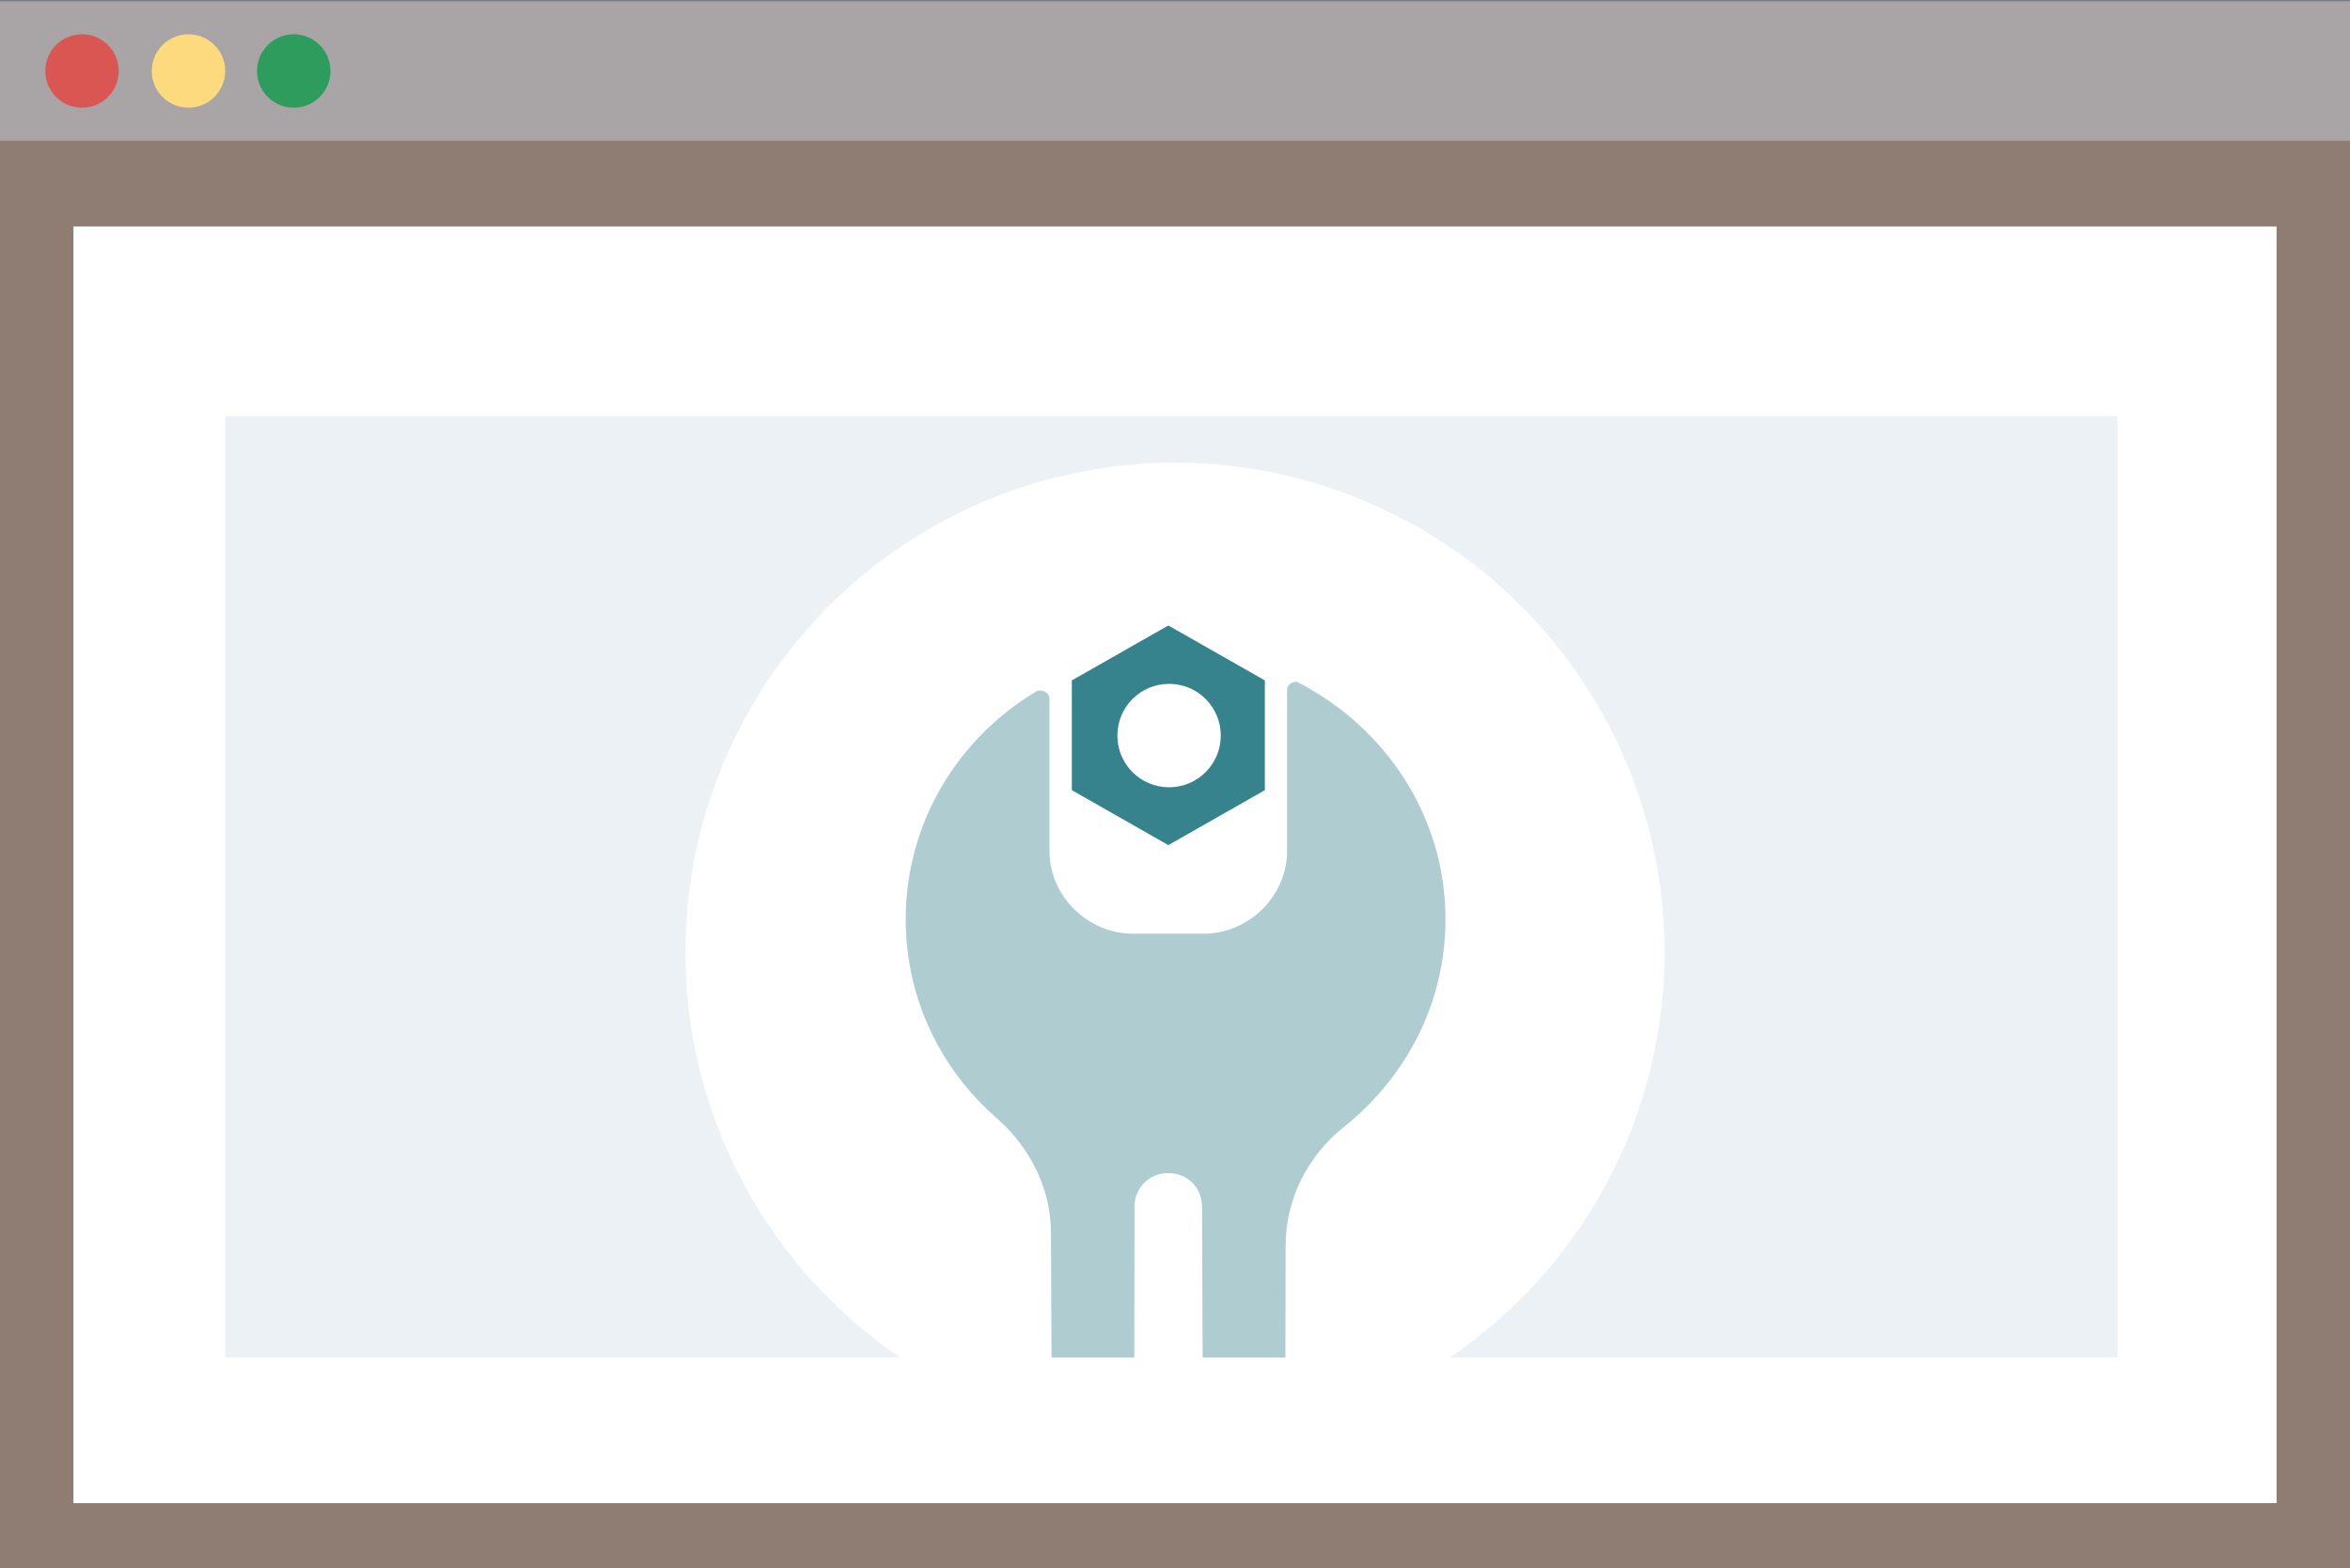
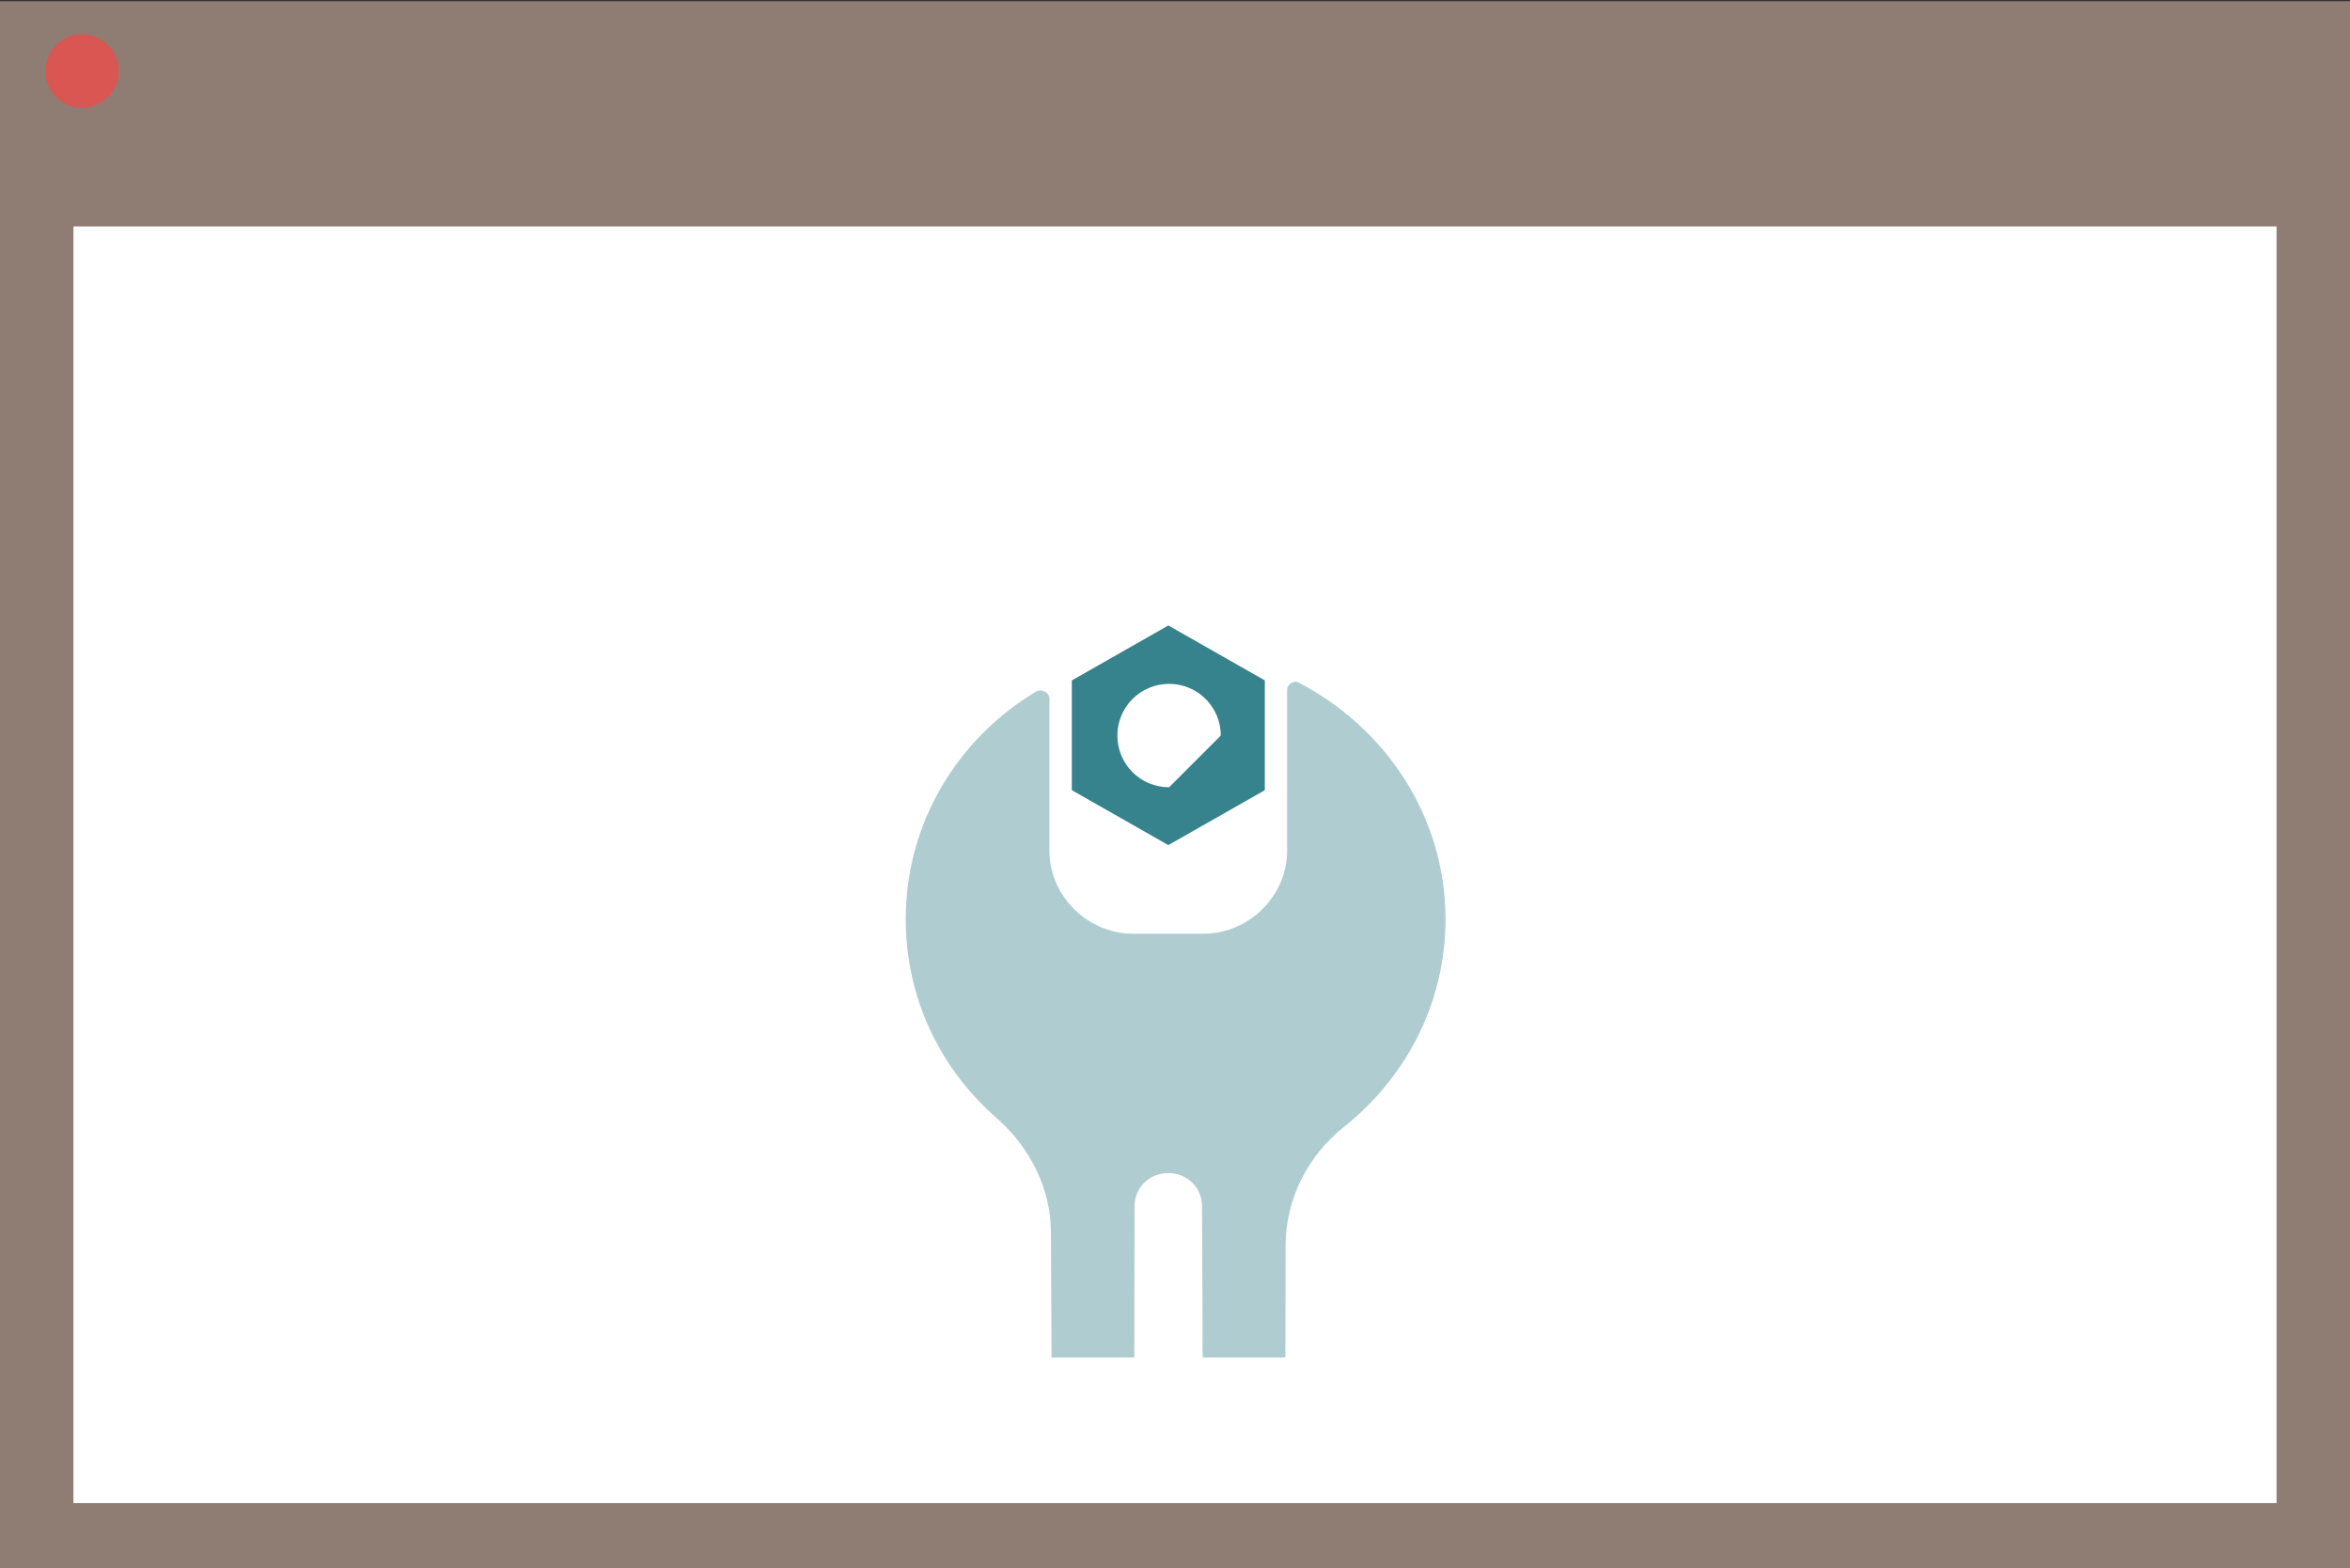
<svg xmlns="http://www.w3.org/2000/svg" width="1920px" height="1281px" viewBox="0 0 1920 1281" version="1.1">
  <rect x="0" y="0" width="1920" height="1281" fill="#333333" stroke="none" />
  <title>Icon Support</title>
  <desc>Created with Sketch.</desc>
  <defs />
  <g id="Icons" stroke="none" stroke-width="1" fill="none" fill-rule="evenodd">
    <g id="Icon-Support">
      <rect id="Rectangle" fill-opacity="0.5" fill="#ECC7B4" x="0" y="1" width="1920" height="1280" />
-       <rect id="Rectangle" fill-opacity="0.45" fill="#C8D6E5" x="0" y="0" width="1920" height="115" />
      <rect id="Rectangle" fill="#FFFFFF" x="60" y="185" width="1800" height="1043" />
-       <rect id="Rectangle" fill-opacity="0.35" fill="#C8D6E5" x="184" y="340" width="1546" height="769" />
      <circle id="Oval-2" fill="#FFFFFF" cx="960" cy="778" r="400" />
      <path d="M938.432,557 L938.929,680.392 C938.929,695.801 950.913,707.655 966.492,707.655 C982.071,707.655 994.054,695.801 994.054,680.392 L994.244,557 L1061.863,557 L1062.361,659.055 C1062.361,694.616 1079.139,727.805 1105.503,751.512 C1152.239,791.814 1181,849.896 1181,915.09 C1181,994.509 1137.859,1063.259 1074.345,1101.19 C1069.552,1103.56 1063.56,1100.004 1063.56,1095.263 L1063.56,970.802 C1063.56,934.056 1032.402,903.237 995.253,903.237 L937.731,903.237 C900.582,903.237 869.424,934.056 869.424,970.802 L869.424,1102.375 C869.424,1107.116 863.432,1110.672 859.837,1108.302 C789.133,1071.556 740,999.25 740,915.09 C740,846.34 772.356,785.887 822.688,745.586 C852.647,721.879 870.622,686.318 870.622,648.387 L870.813,557 L938.432,557 Z" id="Path" fill="#AFCDD1" transform="translate(960.5, 833.028) rotate(180) translate(-960.5, -833.028) " />
      <g id="Nut" transform="translate(954.4, 601) rotate(90) translate(-954.4, -601) translate(864.4, 522)">
        <polygon id="Shape" fill="#37838D" fill-rule="nonzero" points="179.433 78.849 134.553 157.697 44.88 157.697 -3.41060513e-13 78.849 44.88 -1.13686838e-13 134.553 -1.13686838e-13" />
-         <path d="M132.181,78.24 C132.181,101.603 113.303,120.481 89.94,120.481 C66.579,120.481 47.7,101.603 47.7,78.24 C47.7,54.879 66.579,36 89.94,36 C113.303,36 132.181,54.878 132.181,78.24 Z" id="Path" fill="#FFFFFF" />
+         <path d="M132.181,78.24 C132.181,101.603 113.303,120.481 89.94,120.481 C66.579,120.481 47.7,101.603 47.7,78.24 C47.7,54.879 66.579,36 89.94,36 Z" id="Path" fill="#FFFFFF" />
      </g>
      <circle id="Oval" fill="#DA5653" cx="67" cy="58" r="30" />
-       <circle id="Oval" fill="#FEDA7E" cx="154" cy="58" r="30" />
-       <circle id="Oval" fill="#2D9C5C" cx="240" cy="58" r="30" />
    </g>
  </g>
</svg>